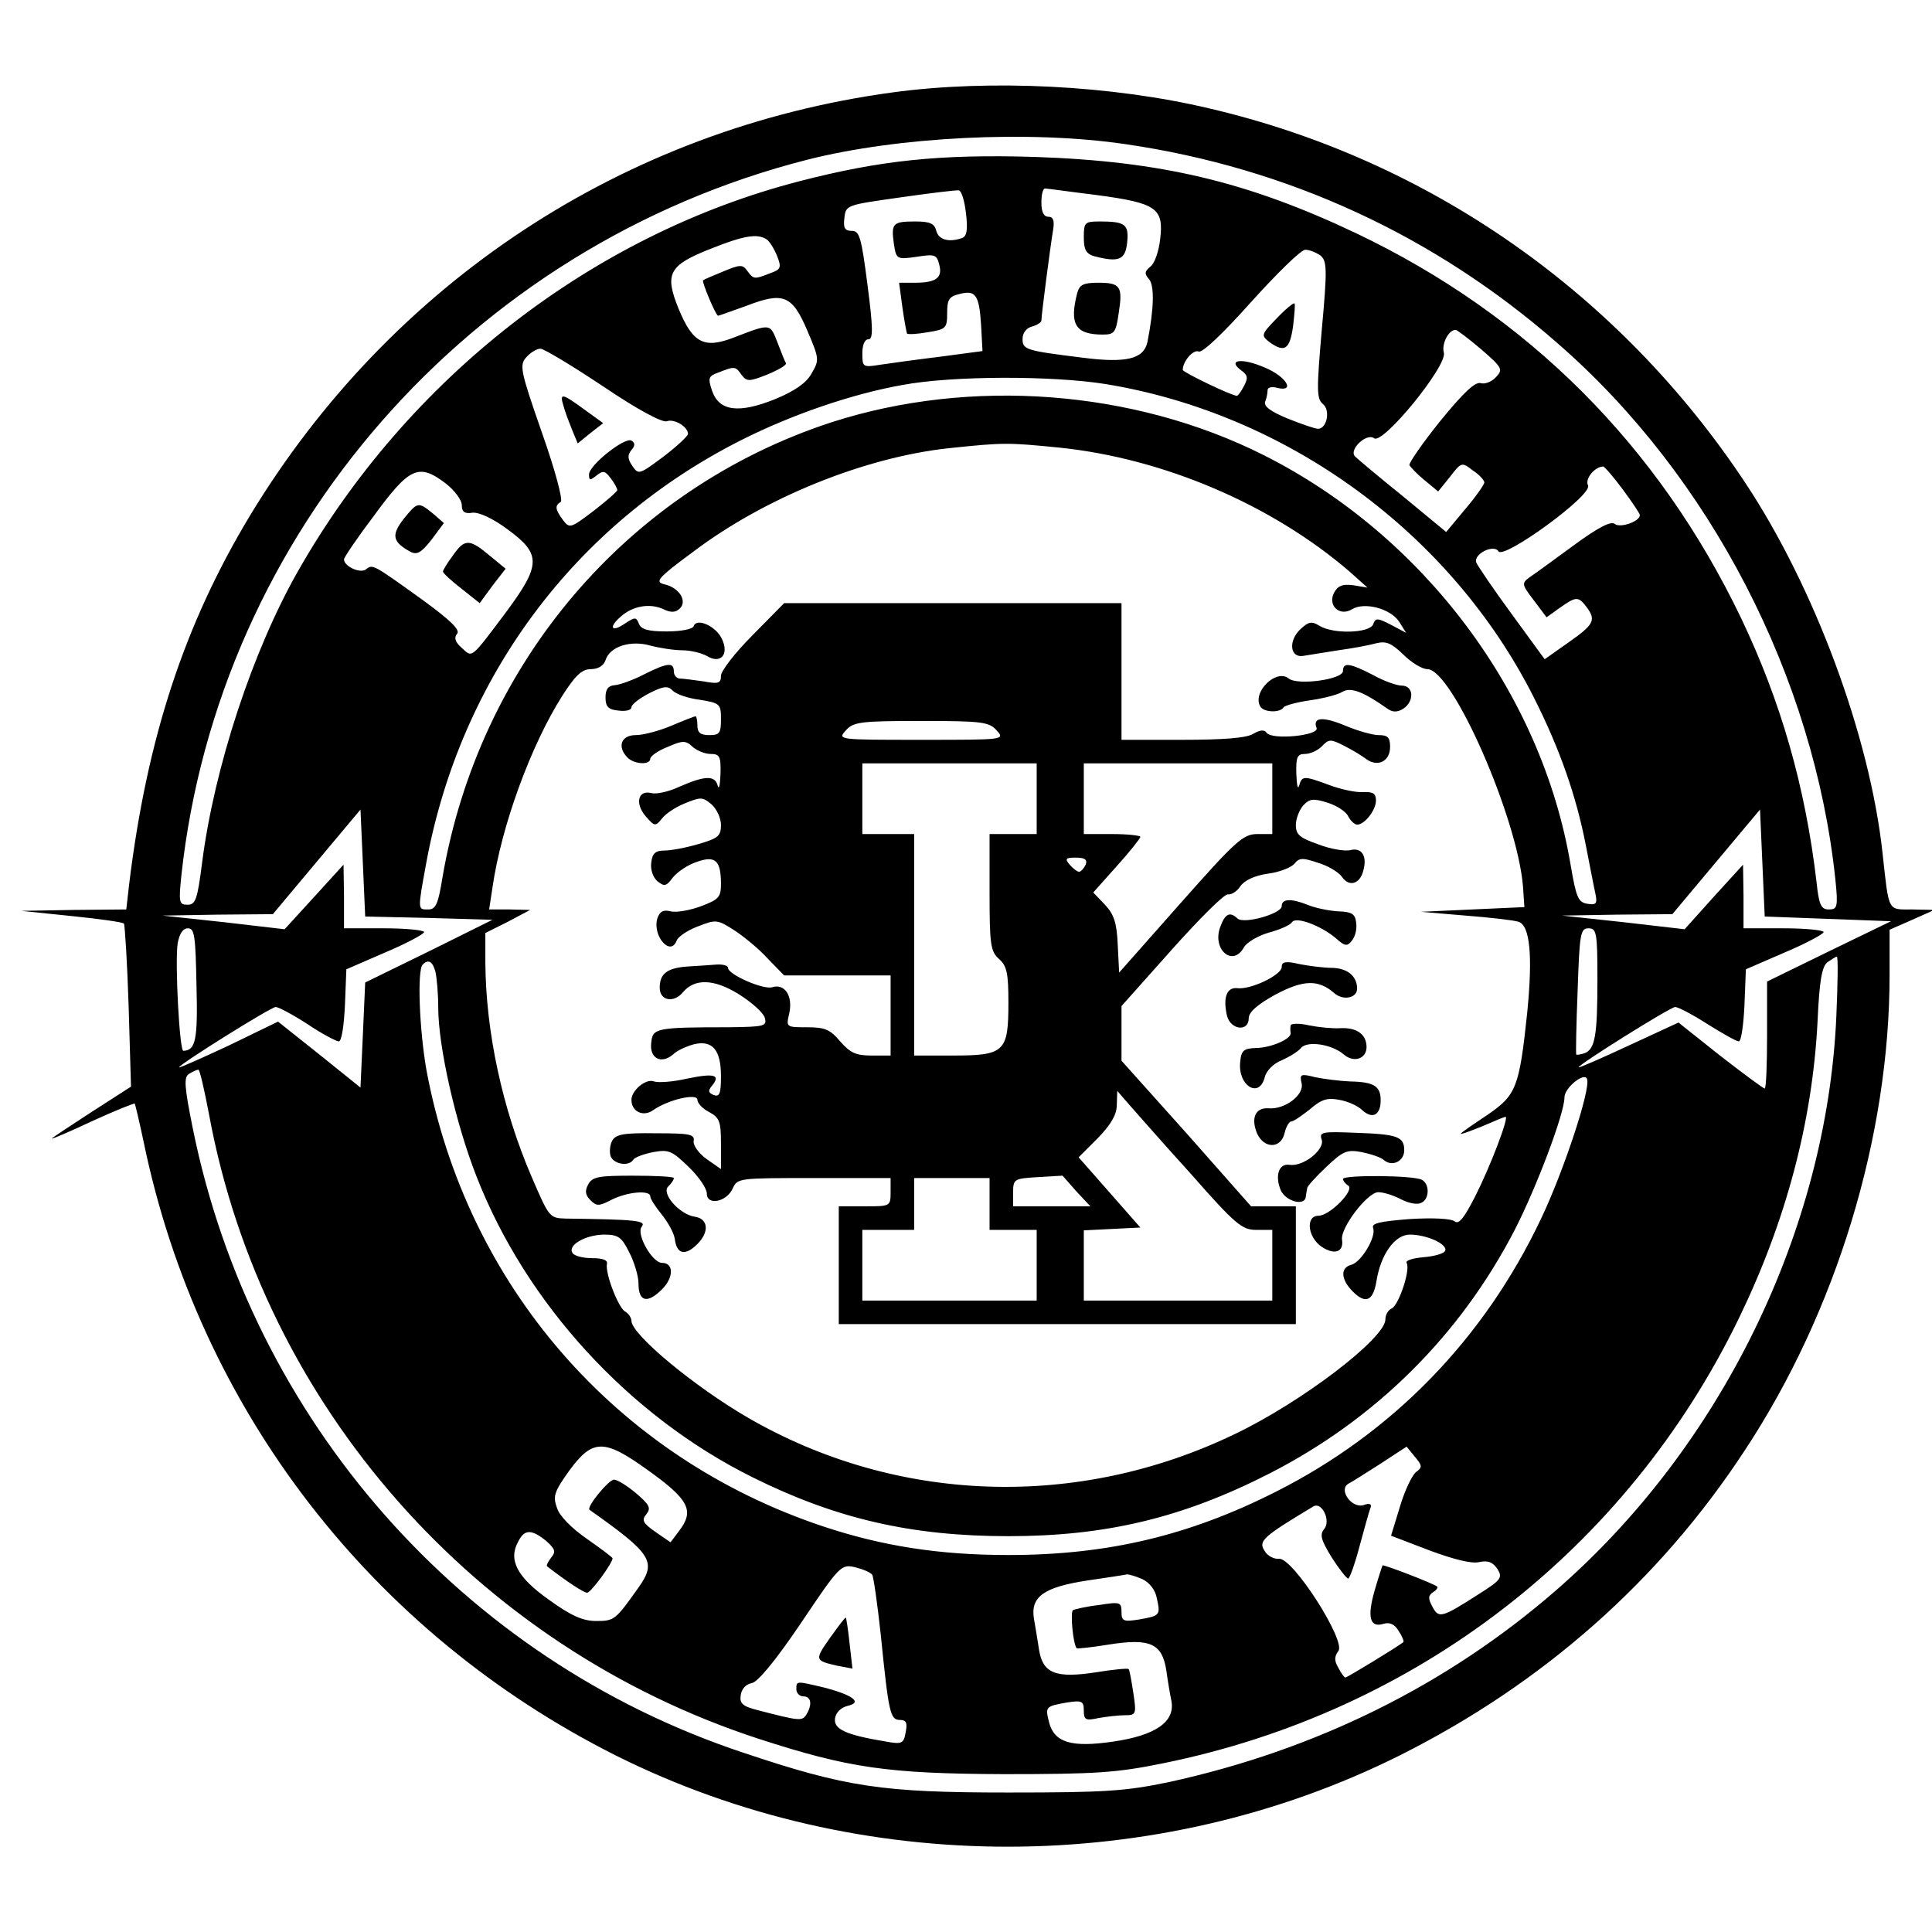
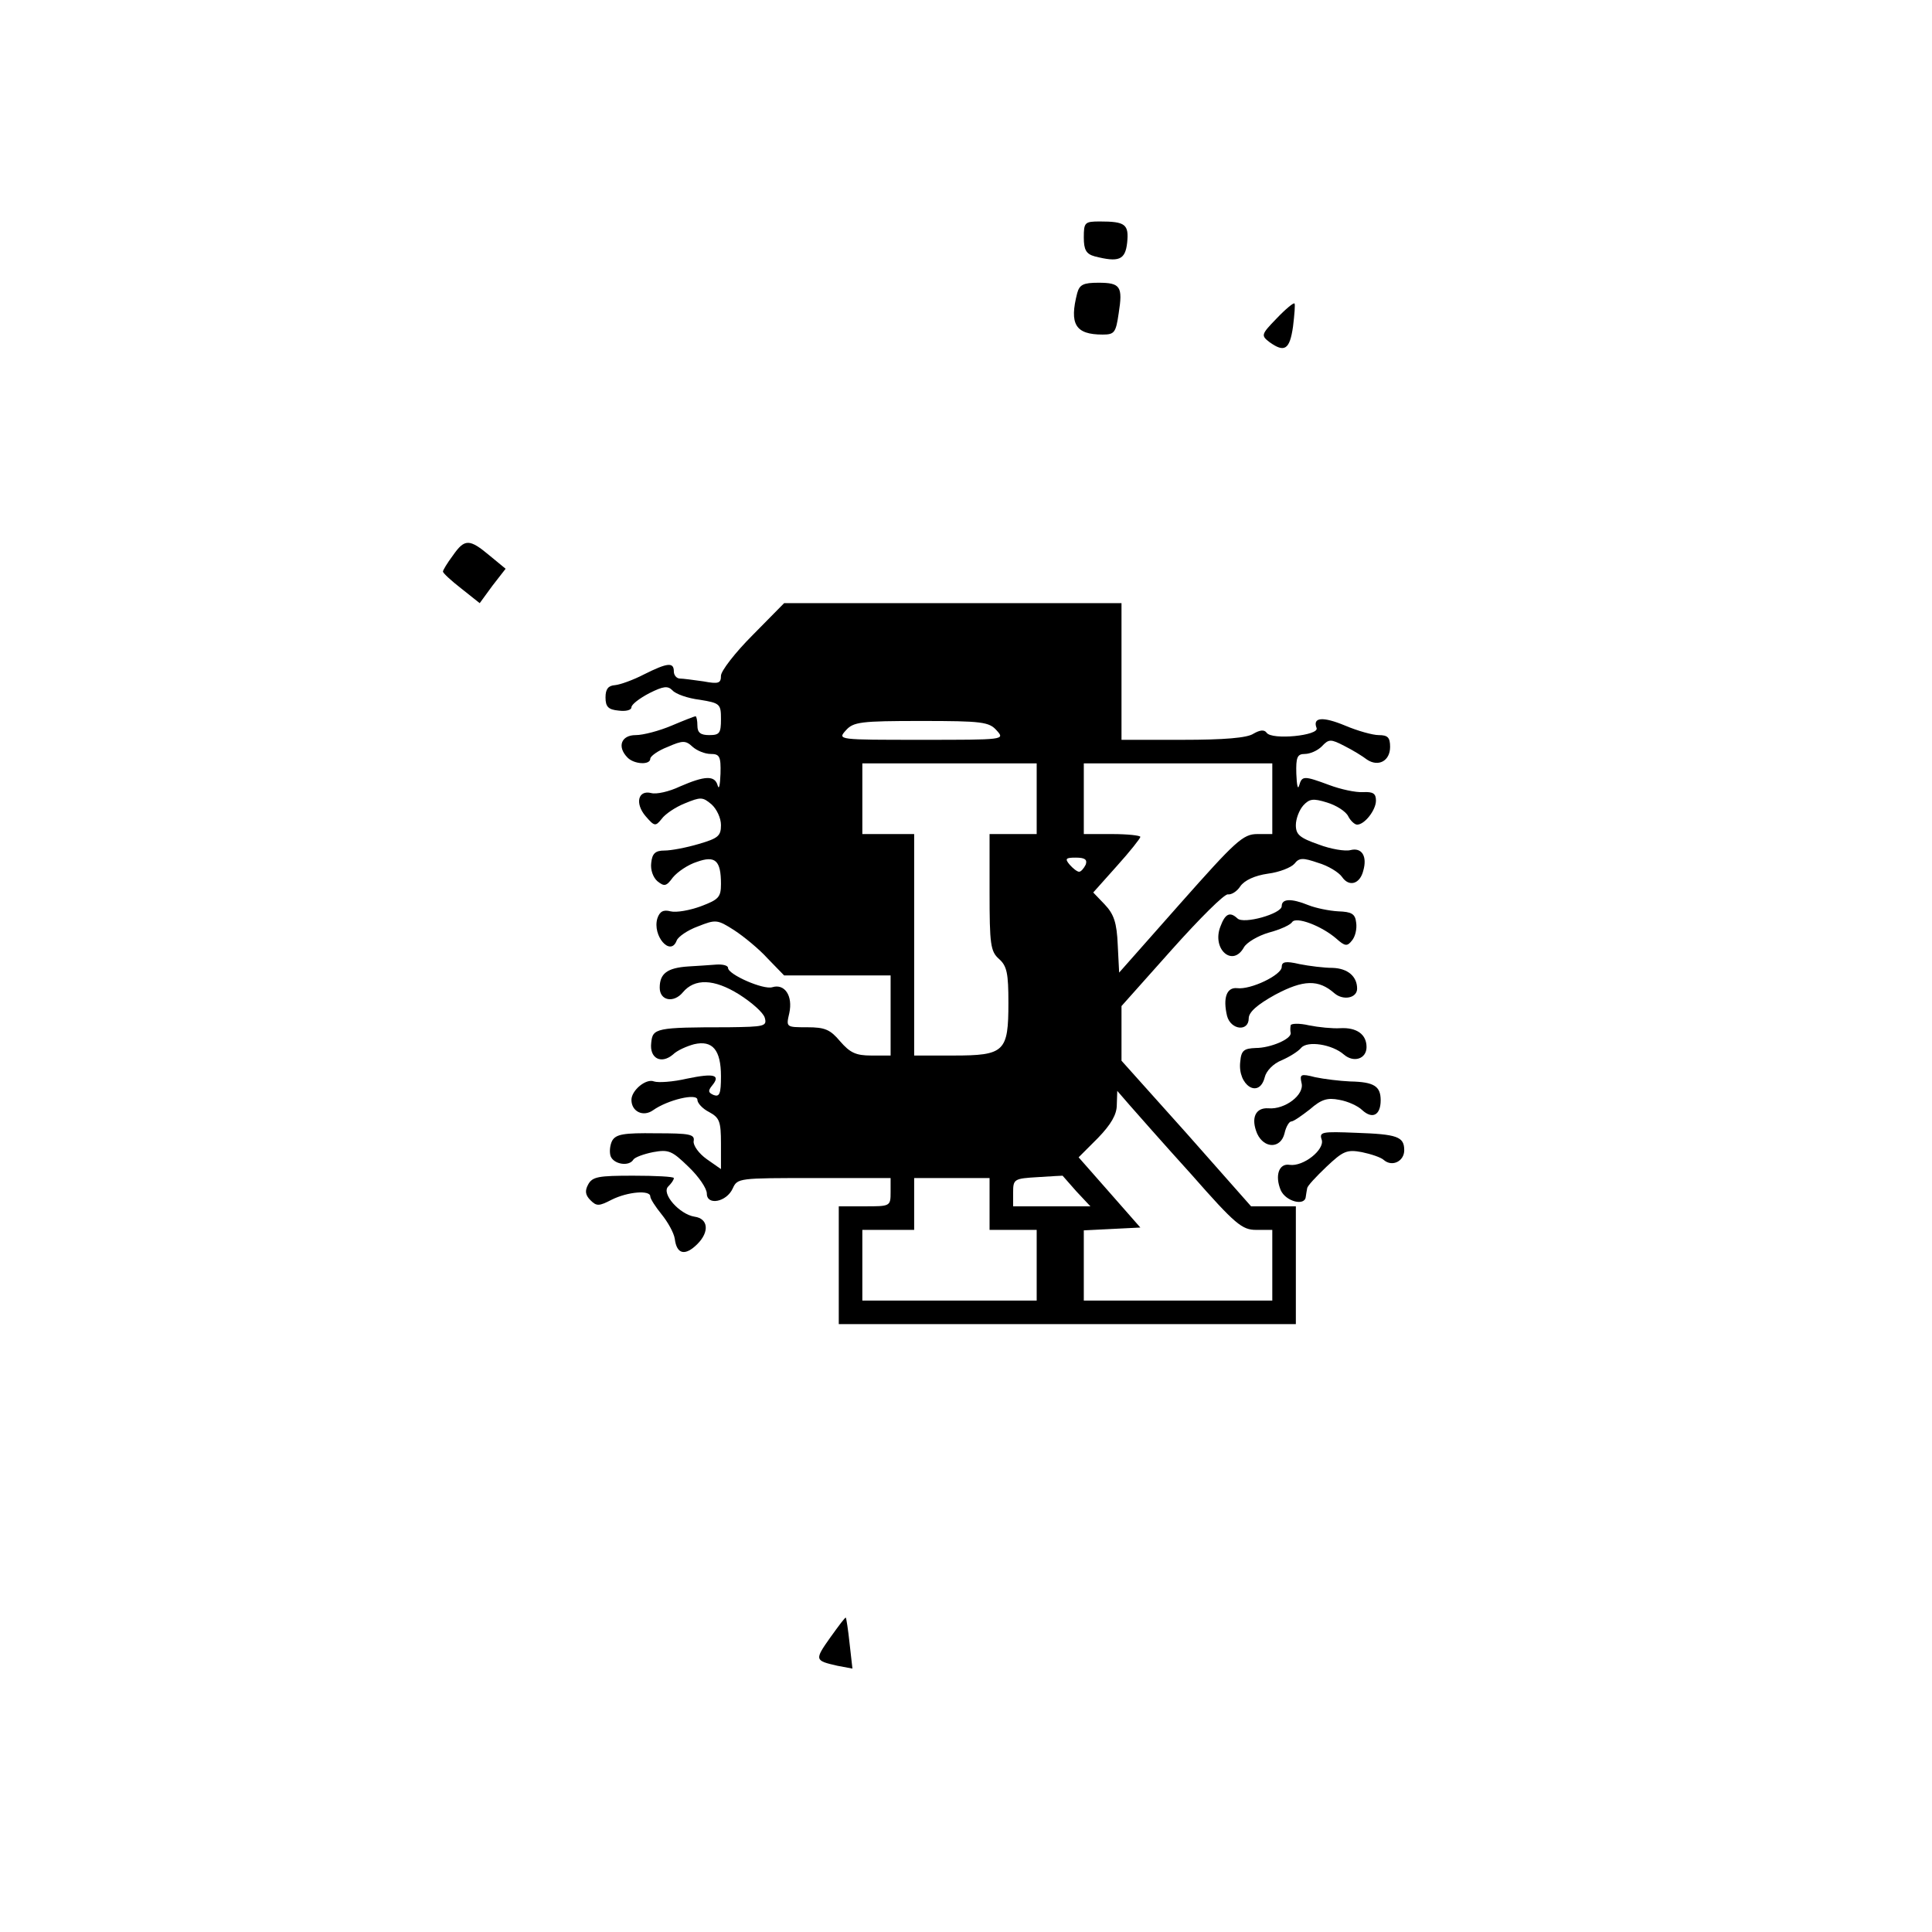
<svg xmlns="http://www.w3.org/2000/svg" version="1.0" width="410pt" height="410pt" viewBox="0 0 410 410" preserveAspectRatio="xMidYMid meet">
  <g transform="translate(0,410) scale(0.1,-0.1)" fill="#000000" stroke="none">
-     <path d="M1895 3904 c-570 -77 -1065 -403 -1365 -899 -139 -231 -218 -471 -256 -782 l-6 -53 -111 -1 -112 -2 107 -11 c59 -6 109 -13 111 -16 2 -3 7 -82 10 -176 l5 -170 -84 -54 c-46 -30 -84 -55 -84 -56 0 -2 39 15 86 37 48 22 88 38 90 37 1 -2 10 -39 19 -82 117 -566 483 -1041 1003 -1302 517 -258 1147 -257 1663 1 303 152 550 370 731 646 195 295 308 667 308 1010 l0 96 48 21 47 21 -47 1 c-53 0 -49 -7 -63 120 -27 248 -144 563 -291 785 -267 403 -671 686 -1138 795 -207 49 -464 62 -671 34z m494 -110 c343 -50 656 -194 917 -423 324 -282 544 -709 589 -1138 6 -58 4 -63 -14 -63 -16 0 -21 9 -26 58 -24 204 -76 384 -160 560 -176 367 -452 643 -817 817 -232 110 -415 153 -683 162 -199 6 -327 -7 -500 -52 -439 -114 -829 -417 -1062 -826 -97 -170 -178 -417 -204 -619 -10 -79 -14 -90 -31 -90 -18 0 -19 5 -13 63 79 726 611 1335 1328 1518 193 49 473 63 676 33z m-339 -147 c4 -34 2 -48 -8 -52 -28 -10 -50 -4 -55 15 -4 16 -14 20 -45 20 -48 0 -51 -4 -45 -48 5 -32 6 -33 48 -27 38 6 43 5 48 -16 8 -28 -6 -39 -51 -39 l-34 0 7 -52 c4 -29 9 -55 10 -56 2 -2 22 -1 44 3 39 6 41 9 41 41 0 28 4 35 26 40 34 9 42 -1 46 -66 l3 -55 -90 -12 c-49 -6 -107 -14 -127 -17 -37 -6 -38 -5 -38 24 0 18 5 30 13 30 10 0 10 23 -2 115 -13 101 -17 115 -33 115 -15 0 -19 6 -16 28 3 27 5 27 118 43 63 9 120 16 125 15 6 -2 12 -23 15 -49z m278 39 c127 -17 142 -28 134 -94 -3 -26 -12 -52 -21 -58 -12 -10 -13 -15 -2 -27 11 -15 10 -62 -4 -133 -8 -36 -45 -45 -138 -33 -121 15 -127 17 -127 40 0 12 8 23 20 26 11 3 20 9 20 13 0 11 19 158 25 193 3 19 0 27 -10 27 -10 0 -15 10 -15 30 0 17 3 30 8 30 4 0 53 -7 110 -14z m-701 -94 c6 -4 16 -20 22 -35 10 -25 8 -29 -15 -37 -33 -13 -35 -13 -48 5 -10 14 -15 14 -51 -1 -22 -9 -41 -17 -43 -19 -3 -3 27 -75 32 -75 2 0 29 10 60 21 78 30 97 23 129 -52 26 -61 26 -63 9 -92 -11 -20 -36 -37 -77 -54 -77 -31 -119 -26 -134 18 -9 27 -8 31 15 39 33 13 35 13 48 -6 11 -14 16 -14 54 1 24 10 41 20 40 24 -2 3 -10 23 -18 44 -16 41 -14 41 -92 11 -64 -25 -88 -12 -118 61 -30 74 -21 92 68 127 70 28 99 33 119 20z m1175 -34 c14 -12 15 -27 3 -158 -11 -127 -11 -146 2 -157 17 -13 9 -53 -10 -53 -6 0 -35 10 -65 22 -36 15 -51 26 -47 36 3 7 5 18 5 24 0 6 9 8 20 5 40 -10 20 24 -26 43 -48 21 -81 17 -50 -6 14 -10 15 -16 6 -33 -6 -12 -13 -21 -15 -21 -11 0 -115 50 -115 55 0 18 22 44 34 39 8 -3 52 39 111 105 55 61 106 111 115 111 9 0 23 -6 32 -12z m341 -199 c45 -39 47 -43 32 -59 -9 -10 -24 -16 -33 -13 -12 3 -37 -21 -86 -81 -37 -46 -66 -88 -65 -93 2 -4 16 -19 32 -32 l29 -24 25 31 c24 31 25 32 48 14 14 -9 25 -21 25 -26 0 -4 -18 -30 -41 -57 l-40 -48 -92 76 c-51 41 -96 79 -101 84 -15 14 24 51 40 39 18 -15 157 155 148 182 -5 18 10 48 25 48 3 0 28 -19 54 -41z m-1863 -79 c74 -50 125 -77 135 -74 15 6 45 -11 45 -27 0 -4 -23 -26 -52 -48 -51 -38 -53 -39 -66 -20 -10 15 -11 23 -2 34 8 9 8 15 0 20 -14 8 -90 -52 -90 -72 0 -13 2 -13 16 -2 14 11 18 10 30 -6 8 -10 14 -22 14 -25 0 -3 -23 -23 -50 -44 -49 -37 -51 -38 -65 -20 -17 23 -18 31 -5 39 5 3 -11 65 -40 147 -46 132 -48 143 -33 160 9 10 22 18 30 18 7 0 67 -36 133 -80z m1066 5 c386 -63 733 -316 909 -665 56 -111 90 -210 110 -312 9 -46 18 -93 21 -106 4 -20 1 -23 -17 -20 -20 3 -24 13 -36 83 -61 363 -311 698 -651 869 -276 139 -622 165 -917 70 -432 -141 -748 -511 -826 -966 -9 -56 -14 -68 -30 -68 -23 0 -23 -3 -4 101 73 392 315 717 668 895 107 54 235 98 342 117 107 20 318 20 431 2z m-97 -135 c221 -23 450 -121 615 -263 l38 -34 -30 5 c-23 3 -33 -1 -41 -16 -14 -27 12 -51 38 -35 26 16 81 2 100 -26 l15 -24 -32 17 c-29 15 -33 15 -38 1 -8 -19 -85 -21 -114 -3 -16 10 -23 9 -40 -7 -26 -24 -23 -61 5 -57 11 2 45 7 75 12 30 4 67 11 81 15 21 5 32 0 57 -24 17 -17 40 -31 51 -31 53 0 191 -315 203 -461 l3 -44 -110 -5 -110 -5 95 -8 c52 -4 103 -10 112 -13 25 -7 31 -72 19 -193 -17 -160 -23 -175 -86 -218 -30 -20 -55 -37 -55 -39 0 -2 21 6 46 16 25 11 47 20 49 20 8 0 -33 -107 -64 -168 -24 -47 -35 -61 -44 -54 -7 6 -46 8 -95 5 -64 -5 -82 -9 -78 -19 7 -19 -25 -72 -46 -78 -24 -6 -23 -31 3 -57 27 -27 43 -20 50 22 9 57 39 99 71 99 35 0 80 -20 75 -34 -2 -6 -22 -12 -46 -14 -23 -2 -39 -7 -36 -12 9 -14 -17 -91 -32 -97 -7 -3 -13 -13 -13 -23 0 -40 -178 -176 -321 -244 -333 -160 -716 -147 -1031 35 -114 66 -248 177 -248 206 0 6 -6 16 -14 20 -14 9 -42 80 -38 101 2 8 -9 12 -32 12 -19 0 -38 5 -41 11 -11 16 26 38 66 39 31 0 38 -5 54 -37 11 -21 20 -51 20 -67 0 -39 19 -43 50 -12 25 25 25 56 0 56 -21 0 -56 62 -43 77 10 13 -14 15 -162 17 -34 1 -35 3 -72 89 -62 144 -97 307 -98 454 l0 63 48 24 47 25 -44 1 -43 0 7 46 c19 132 82 303 148 407 28 44 42 57 61 57 15 0 27 7 31 19 9 29 53 43 95 31 19 -5 50 -10 68 -10 18 0 41 -6 52 -12 29 -18 48 3 32 36 -12 27 -54 46 -60 27 -2 -6 -26 -11 -57 -11 -39 0 -54 4 -59 16 -6 15 -8 15 -31 0 -28 -19 -34 -7 -7 16 25 22 60 28 88 16 18 -9 28 -8 37 1 16 16 -2 44 -33 51 -21 5 -15 13 61 69 152 115 365 201 544 220 115 12 123 12 234 1z m1195 -89 c20 -27 36 -51 36 -54 0 -14 -42 -28 -53 -19 -8 7 -35 -7 -87 -45 -41 -30 -83 -61 -94 -68 -17 -13 -17 -15 9 -49 l27 -36 28 20 c34 24 39 25 56 3 22 -29 17 -38 -37 -76 l-51 -36 -70 96 c-39 53 -72 102 -75 109 -7 18 37 40 47 24 11 -18 201 120 190 140 -7 13 13 39 32 40 3 0 22 -22 42 -49z m-2498 13 c19 -15 34 -35 34 -46 0 -14 6 -19 23 -16 14 1 43 -12 75 -36 71 -52 70 -75 -4 -175 -76 -101 -71 -97 -94 -76 -14 12 -17 22 -10 30 7 8 -13 28 -72 71 -107 77 -107 77 -121 66 -12 -10 -47 6 -47 21 0 4 27 44 61 89 78 107 97 116 155 72z m-36 -922 l135 -4 -135 -67 -135 -66 -5 -112 -5 -111 -87 70 -88 70 -105 -51 c-58 -27 -105 -48 -105 -46 0 6 195 128 205 128 6 0 36 -16 67 -36 31 -21 62 -37 67 -37 6 0 11 34 13 77 l3 76 83 36 c45 19 82 39 82 43 0 4 -38 8 -85 8 l-85 0 0 68 -1 67 -62 -68 -63 -69 -129 15 -130 14 117 2 117 1 93 111 93 111 5 -113 5 -114 135 -3z m2969 -2 l134 -5 -132 -64 -131 -64 0 -114 c0 -62 -2 -113 -5 -113 -3 0 -46 32 -95 70 l-88 70 -106 -49 c-58 -27 -106 -48 -106 -46 0 6 195 128 205 128 6 0 37 -16 68 -36 32 -20 62 -37 67 -37 5 0 10 34 12 77 l3 76 83 36 c45 19 82 39 82 43 0 4 -38 8 -85 8 l-85 0 0 68 -1 67 -62 -68 -62 -69 -130 15 -130 14 117 2 117 1 93 111 93 111 5 -113 5 -114 134 -5z m-3462 -142 c3 -116 -2 -137 -28 -138 -8 0 -18 187 -12 228 4 21 11 32 22 32 14 0 16 -17 18 -122z m2973 15 c0 -121 -5 -149 -27 -158 -9 -3 -17 -4 -18 -3 -1 2 0 63 3 136 4 121 6 132 23 132 17 0 19 -9 19 -107z m507 -80 c-20 -454 -245 -914 -595 -1218 -231 -201 -510 -339 -822 -407 -92 -19 -133 -22 -340 -22 -267 0 -344 11 -564 85 -595 198 -1042 705 -1167 1325 -18 89 -19 108 -8 115 8 5 17 9 20 9 3 0 13 -44 23 -97 114 -615 565 -1127 1166 -1323 191 -62 273 -74 520 -75 196 0 240 3 338 23 538 109 984 454 1222 944 100 206 156 417 167 628 4 88 9 118 21 128 9 6 18 12 20 12 3 0 2 -57 -1 -127z m-2973 95 c3 -13 6 -47 6 -76 0 -83 37 -246 81 -358 105 -270 324 -509 586 -639 177 -88 337 -125 543 -125 207 0 370 39 554 133 225 115 405 293 521 518 46 90 105 246 105 280 0 21 43 55 48 39 8 -22 -51 -199 -98 -297 -121 -255 -315 -454 -563 -579 -184 -93 -357 -134 -567 -134 -147 0 -268 19 -394 61 -440 147 -756 512 -841 968 -15 85 -20 212 -8 224 12 12 21 7 27 -15z m451 -1058 c88 -63 99 -86 66 -129 l-18 -24 -32 22 c-27 19 -30 25 -19 38 10 13 6 20 -22 44 -19 16 -40 29 -47 29 -11 0 -59 -58 -52 -64 133 -94 143 -110 104 -165 -49 -69 -51 -71 -90 -71 -28 0 -53 11 -100 45 -68 48 -87 85 -65 124 13 26 28 26 59 1 19 -17 21 -23 11 -35 -7 -9 -11 -17 -9 -19 44 -34 78 -56 85 -56 8 0 54 63 54 73 0 2 -24 20 -54 41 -32 22 -59 49 -64 66 -9 25 -6 34 26 79 50 68 74 68 167 1z m1630 -4 c-8 -6 -24 -39 -34 -73 l-19 -62 81 -31 c51 -19 90 -29 106 -25 19 4 29 0 39 -15 11 -18 8 -23 -43 -55 -75 -48 -82 -50 -95 -25 -10 18 -9 24 1 31 7 4 11 10 9 12 -9 7 -113 47 -116 45 -1 -2 -9 -26 -17 -54 -16 -56 -10 -79 19 -70 13 4 24 -1 32 -15 8 -12 12 -22 10 -24 -11 -9 -119 -75 -123 -75 -2 0 -9 9 -15 21 -9 15 -8 24 0 35 18 20 -97 200 -126 196 -10 -1 -25 6 -31 18 -13 20 -1 30 104 93 18 11 38 -30 23 -48 -10 -12 -6 -24 16 -60 16 -25 32 -45 35 -45 3 0 14 30 24 68 10 37 20 73 23 81 4 9 -1 12 -14 7 -25 -8 -54 32 -33 45 8 4 39 24 69 43 l55 36 18 -22 c15 -18 16 -22 2 -32z m-1154 -218 c3 -5 11 -62 18 -126 17 -168 20 -182 41 -182 13 0 16 -6 12 -26 -4 -24 -8 -26 -41 -20 -85 14 -112 26 -109 49 2 13 12 23 27 27 32 7 11 23 -51 39 -59 14 -58 14 -58 -4 0 -8 7 -15 15 -15 17 0 19 -18 6 -39 -9 -14 -15 -13 -104 10 -31 8 -38 14 -35 32 2 13 11 23 23 25 13 2 51 48 105 128 82 122 85 125 115 118 16 -4 33 -11 36 -16z m573 -9 c15 -7 28 -23 31 -41 8 -36 7 -37 -39 -45 -32 -5 -36 -3 -36 16 0 21 -3 22 -47 15 -27 -3 -52 -9 -56 -11 -6 -4 0 -72 8 -81 1 -1 32 2 68 8 88 14 113 2 122 -54 3 -22 8 -52 11 -66 8 -44 -34 -73 -124 -86 -89 -13 -125 -2 -136 42 -8 32 -7 33 38 41 32 5 36 3 36 -17 0 -20 4 -22 31 -16 17 3 43 6 56 6 24 0 25 2 18 48 -4 26 -8 49 -10 50 -2 2 -33 -1 -70 -7 -85 -13 -112 -2 -120 48 -3 20 -8 50 -11 67 -7 46 22 66 114 80 42 6 80 12 84 13 4 0 18 -4 32 -10z" />
    <path d="M2300 3596 c0 -26 5 -35 23 -40 51 -13 65 -8 69 29 4 39 -4 45 -58 45 -32 0 -34 -2 -34 -34z" />
    <path d="M2286 3478 c-17 -66 -4 -88 54 -88 25 0 28 4 34 45 9 57 4 65 -43 65 -32 0 -40 -4 -45 -22z" />
    <path d="M2709 3424 c-33 -34 -33 -36 -15 -50 32 -23 43 -16 50 33 3 25 5 48 3 49 -2 2 -19 -12 -38 -32z" />
-     <path d="M1196 3238 c3 -12 12 -35 18 -50 l12 -29 27 22 27 21 -40 29 c-48 35 -53 36 -44 7z" />
    <path d="M1597 2752 c-37 -37 -67 -76 -67 -86 0 -16 -5 -18 -37 -12 -21 3 -44 6 -50 6 -7 0 -13 7 -13 15 0 20 -13 19 -63 -6 -23 -12 -51 -22 -62 -23 -14 -1 -20 -8 -20 -26 0 -20 6 -26 28 -28 15 -2 27 1 27 7 0 6 17 19 38 30 30 15 39 16 49 6 7 -8 33 -17 58 -20 43 -7 45 -9 45 -41 0 -30 -3 -34 -25 -34 -18 0 -25 5 -25 20 0 11 -2 20 -4 20 -2 0 -25 -9 -51 -20 -26 -11 -60 -20 -76 -20 -31 0 -40 -25 -17 -48 14 -14 48 -16 48 -2 0 5 16 17 37 25 32 14 38 14 53 0 9 -8 26 -15 38 -15 19 0 22 -5 21 -42 -1 -24 -3 -35 -6 -25 -6 22 -27 21 -80 -2 -23 -11 -50 -17 -61 -14 -28 7 -35 -22 -12 -49 19 -22 21 -22 34 -6 7 10 29 25 49 33 34 14 38 14 57 -2 11 -10 20 -29 20 -44 0 -23 -6 -28 -47 -40 -27 -8 -59 -14 -73 -14 -19 0 -26 -6 -28 -26 -2 -15 4 -31 13 -39 15 -12 19 -11 33 8 10 12 32 27 51 33 39 14 51 3 51 -47 0 -28 -5 -33 -42 -47 -24 -9 -53 -14 -65 -11 -15 4 -23 0 -28 -15 -11 -37 28 -82 41 -47 3 8 23 22 45 30 38 15 41 15 77 -8 20 -13 53 -40 71 -60 l35 -36 113 0 113 0 0 -85 0 -85 -41 0 c-33 0 -45 6 -66 30 -21 25 -32 30 -70 30 -45 0 -45 0 -38 30 8 37 -10 63 -36 55 -19 -6 -94 27 -94 41 0 5 -11 8 -25 7 -14 -1 -41 -3 -60 -4 -44 -3 -60 -15 -60 -45 0 -28 30 -33 49 -10 25 30 66 29 119 -4 27 -17 52 -39 55 -50 5 -18 -1 -19 -77 -20 -155 0 -161 -2 -164 -33 -4 -33 21 -46 46 -25 9 9 30 18 45 22 39 9 57 -12 57 -68 0 -37 -3 -44 -15 -40 -12 5 -13 9 -4 20 19 23 5 27 -53 15 -30 -7 -61 -9 -70 -6 -17 7 -48 -19 -48 -39 0 -25 25 -37 46 -22 31 22 94 37 94 22 0 -7 11 -19 25 -26 22 -12 25 -20 25 -67 l0 -54 -30 21 c-17 12 -29 29 -28 38 3 15 -8 17 -80 17 -69 1 -85 -2 -93 -16 -5 -10 -6 -25 -3 -33 7 -17 39 -22 48 -7 3 5 22 12 42 16 33 6 40 3 75 -31 22 -21 39 -46 39 -57 0 -26 42 -18 55 11 10 22 13 22 172 22 l163 0 0 -30 c0 -30 -1 -30 -55 -30 l-55 0 0 -125 0 -125 485 0 485 0 0 125 0 125 -47 0 -48 0 -137 155 -138 154 0 58 0 58 107 120 c59 66 112 119 119 117 7 -1 19 6 26 17 9 13 31 23 59 27 24 3 49 13 56 21 10 13 18 13 50 2 21 -6 44 -20 51 -30 15 -22 38 -15 45 13 9 31 -3 50 -27 44 -11 -3 -42 2 -68 12 -40 14 -48 21 -48 41 0 13 7 32 16 42 13 14 21 15 50 6 20 -6 40 -19 45 -29 5 -10 14 -18 19 -18 16 0 40 31 40 51 0 15 -6 19 -27 18 -16 -1 -48 6 -72 15 -54 20 -58 20 -64 -1 -3 -10 -5 1 -6 25 -1 35 2 42 18 42 11 0 27 7 36 16 15 16 19 16 48 1 18 -9 39 -22 48 -29 24 -16 49 -3 49 27 0 20 -5 25 -24 25 -13 0 -45 9 -71 20 -48 20 -70 18 -61 -5 6 -16 -95 -26 -106 -10 -5 7 -14 6 -28 -2 -13 -9 -63 -13 -150 -13 l-130 0 0 145 0 145 -358 0 -358 0 -67 -68z m518 -202 c18 -20 17 -20 -160 -20 -177 0 -178 0 -160 20 16 18 31 20 160 20 129 0 144 -2 160 -20z m85 -145 l0 -75 -50 0 -50 0 0 -123 c0 -111 2 -126 20 -142 17 -15 20 -31 20 -93 0 -104 -8 -112 -117 -112 l-83 0 0 235 0 235 -55 0 -55 0 0 75 0 75 185 0 185 0 0 -75z m500 0 l0 -75 -32 0 c-30 0 -46 -15 -163 -147 l-130 -147 -3 59 c-2 47 -8 65 -28 86 l-24 25 50 56 c28 31 50 59 50 62 0 3 -27 6 -60 6 l-60 0 0 75 0 75 200 0 200 0 0 -75z m-396 -140 c-4 -8 -10 -15 -14 -15 -4 0 -13 7 -20 15 -11 13 -8 15 13 15 19 0 25 -4 21 -15z m224 -657 c94 -107 108 -118 138 -118 l34 0 0 -75 0 -75 -200 0 -200 0 0 75 0 74 60 3 60 3 -65 74 -66 75 41 41 c28 29 40 50 40 70 l1 30 26 -30 c14 -16 73 -83 131 -147z m-244 -36 l30 -32 -82 0 -82 0 0 29 c0 29 2 30 53 33 28 2 52 3 52 3 0 0 13 -15 29 -33z m-184 -27 l0 -55 50 0 50 0 0 -75 0 -75 -185 0 -185 0 0 75 0 75 55 0 55 0 0 55 0 55 80 0 80 0 0 -55z" />
-     <path d="M2850 2676 c0 -18 -96 -31 -115 -16 -27 22 -79 -30 -60 -60 8 -12 42 -13 49 -1 3 4 29 11 57 15 28 4 59 12 68 18 17 10 43 1 94 -35 12 -9 22 -9 35 -1 24 16 22 49 -3 49 -11 0 -39 10 -62 23 -49 25 -63 27 -63 8z" />
    <path d="M2720 2177 c0 -16 -81 -39 -94 -26 -16 15 -26 10 -36 -17 -19 -48 26 -88 50 -44 6 10 29 24 53 31 23 6 45 16 49 22 8 13 63 -8 94 -35 18 -16 23 -17 33 -4 7 8 11 25 9 38 -2 19 -10 23 -38 24 -19 1 -48 7 -63 13 -37 15 -57 14 -57 -2z" />
    <path d="M2720 2048 c0 -17 -66 -49 -95 -45 -22 2 -30 -21 -21 -59 8 -30 46 -34 46 -5 0 13 18 29 56 50 60 32 92 33 126 3 19 -16 48 -10 48 10 0 26 -20 43 -52 44 -18 0 -50 4 -70 8 -30 7 -38 5 -38 -6z" />
    <path d="M2739 1924 c-1 -5 -1 -12 0 -16 2 -13 -43 -32 -74 -32 -25 -1 -31 -5 -33 -29 -6 -50 40 -80 52 -33 3 13 18 29 36 36 16 7 34 18 41 26 13 16 66 8 91 -14 21 -18 48 -9 48 16 0 27 -21 42 -56 40 -16 -1 -46 2 -66 6 -21 5 -39 4 -39 0z" />
    <path d="M2762 1802 c7 -25 -35 -57 -70 -54 -28 2 -38 -21 -24 -54 15 -32 50 -32 58 1 3 14 10 25 14 25 5 0 22 12 40 26 24 21 37 25 62 20 18 -3 40 -13 49 -22 22 -20 39 -10 39 21 0 30 -14 39 -65 40 -22 1 -55 5 -74 9 -31 8 -33 6 -29 -12z" />
    <path d="M2805 1681 c6 -21 -39 -57 -68 -53 -23 4 -32 -23 -19 -54 11 -24 51 -34 53 -14 1 6 2 14 3 18 0 5 19 25 41 46 35 33 43 37 75 31 19 -4 41 -11 47 -17 18 -15 43 -2 43 21 0 29 -15 34 -102 37 -73 3 -79 2 -73 -15z" />
    <path d="M1248 1586 c-7 -13 -6 -22 5 -33 13 -13 18 -13 45 1 34 17 82 21 82 7 0 -5 11 -22 24 -38 13 -16 26 -39 28 -52 4 -33 22 -37 48 -11 26 26 23 54 -6 58 -32 5 -71 49 -56 64 7 7 12 14 12 18 0 3 -39 5 -86 5 -74 0 -87 -2 -96 -19z" />
-     <path d="M2850 1598 c0 -4 5 -10 11 -14 15 -9 -39 -64 -63 -64 -28 0 -23 -46 7 -66 27 -18 47 -11 43 15 -4 25 54 101 77 101 11 0 33 -7 48 -15 15 -8 34 -12 42 -8 18 6 20 39 3 49 -16 10 -168 11 -168 2z" />
-     <path d="M856 2998 c-26 -34 -23 -48 15 -69 14 -7 23 -2 45 26 l26 35 -23 20 c-32 26 -33 25 -63 -12z" />
    <path d="M961 2921 c-12 -16 -21 -31 -21 -34 0 -3 17 -19 39 -36 l39 -31 27 37 28 36 -34 28 c-43 36 -53 36 -78 0z" />
    <path d="M1762 625 c-34 -48 -33 -49 15 -60 l32 -6 -6 53 c-3 29 -7 54 -8 55 -1 2 -15 -17 -33 -42z" />
  </g>
</svg>